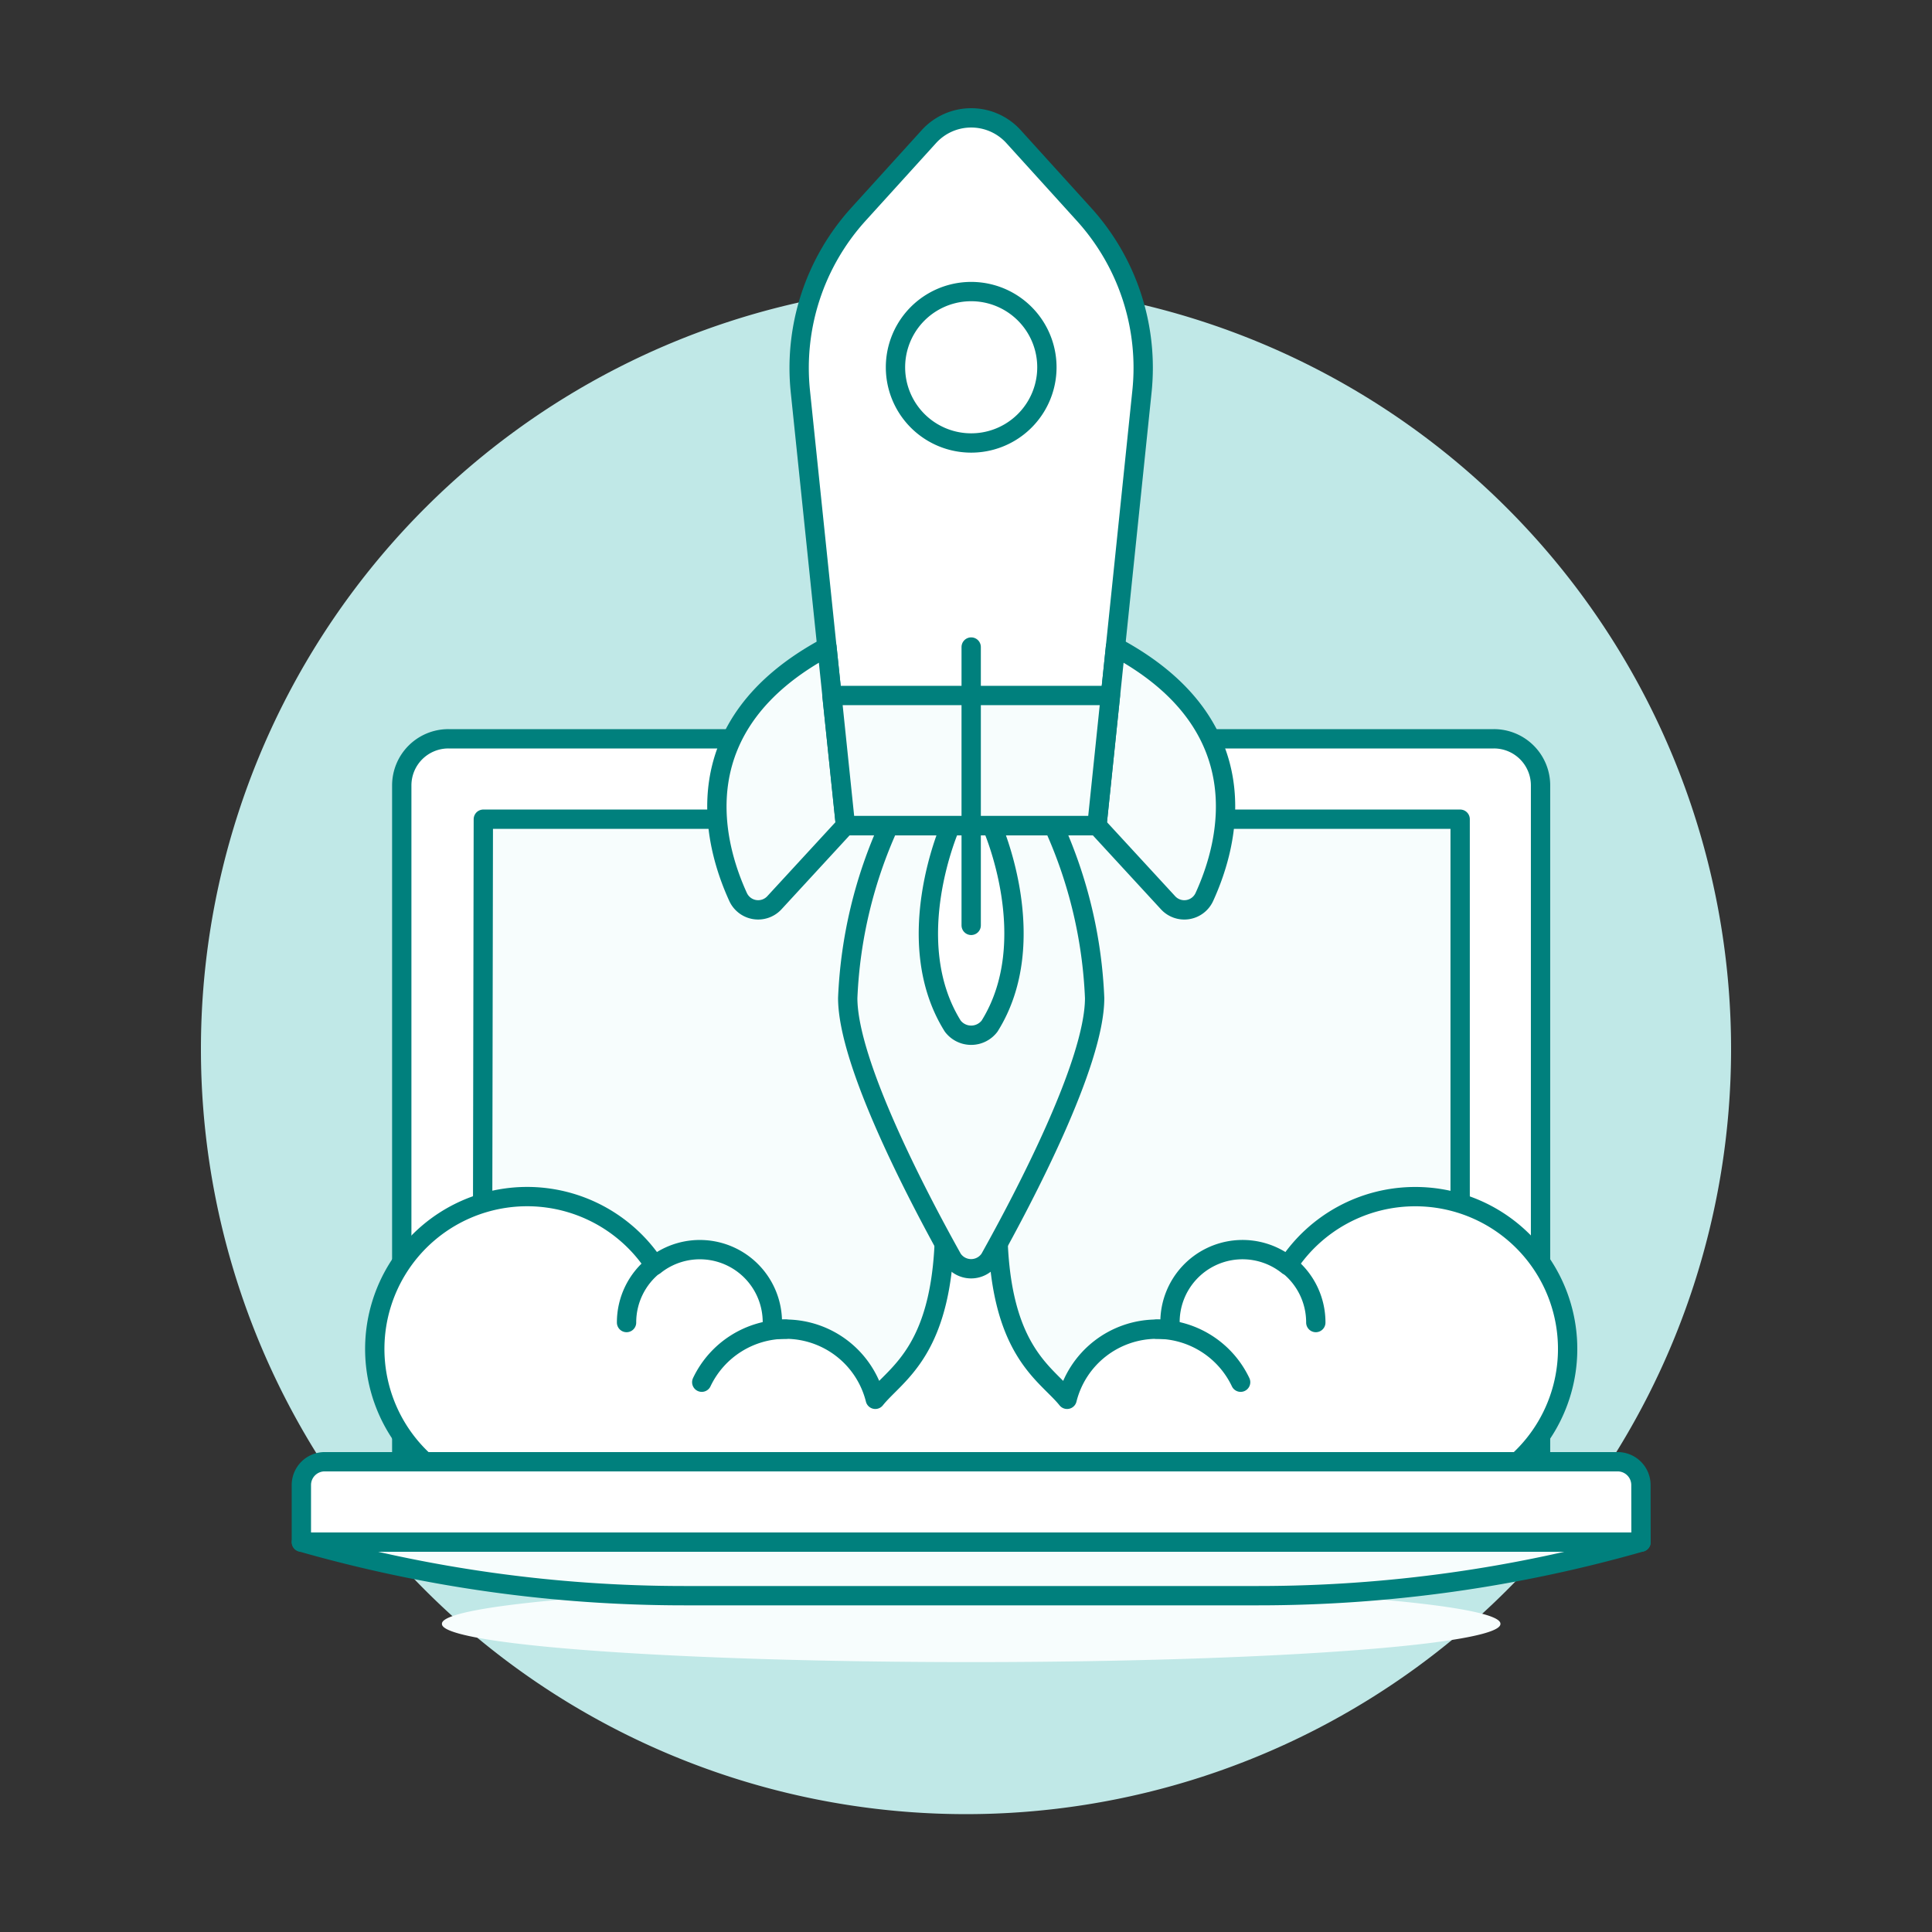
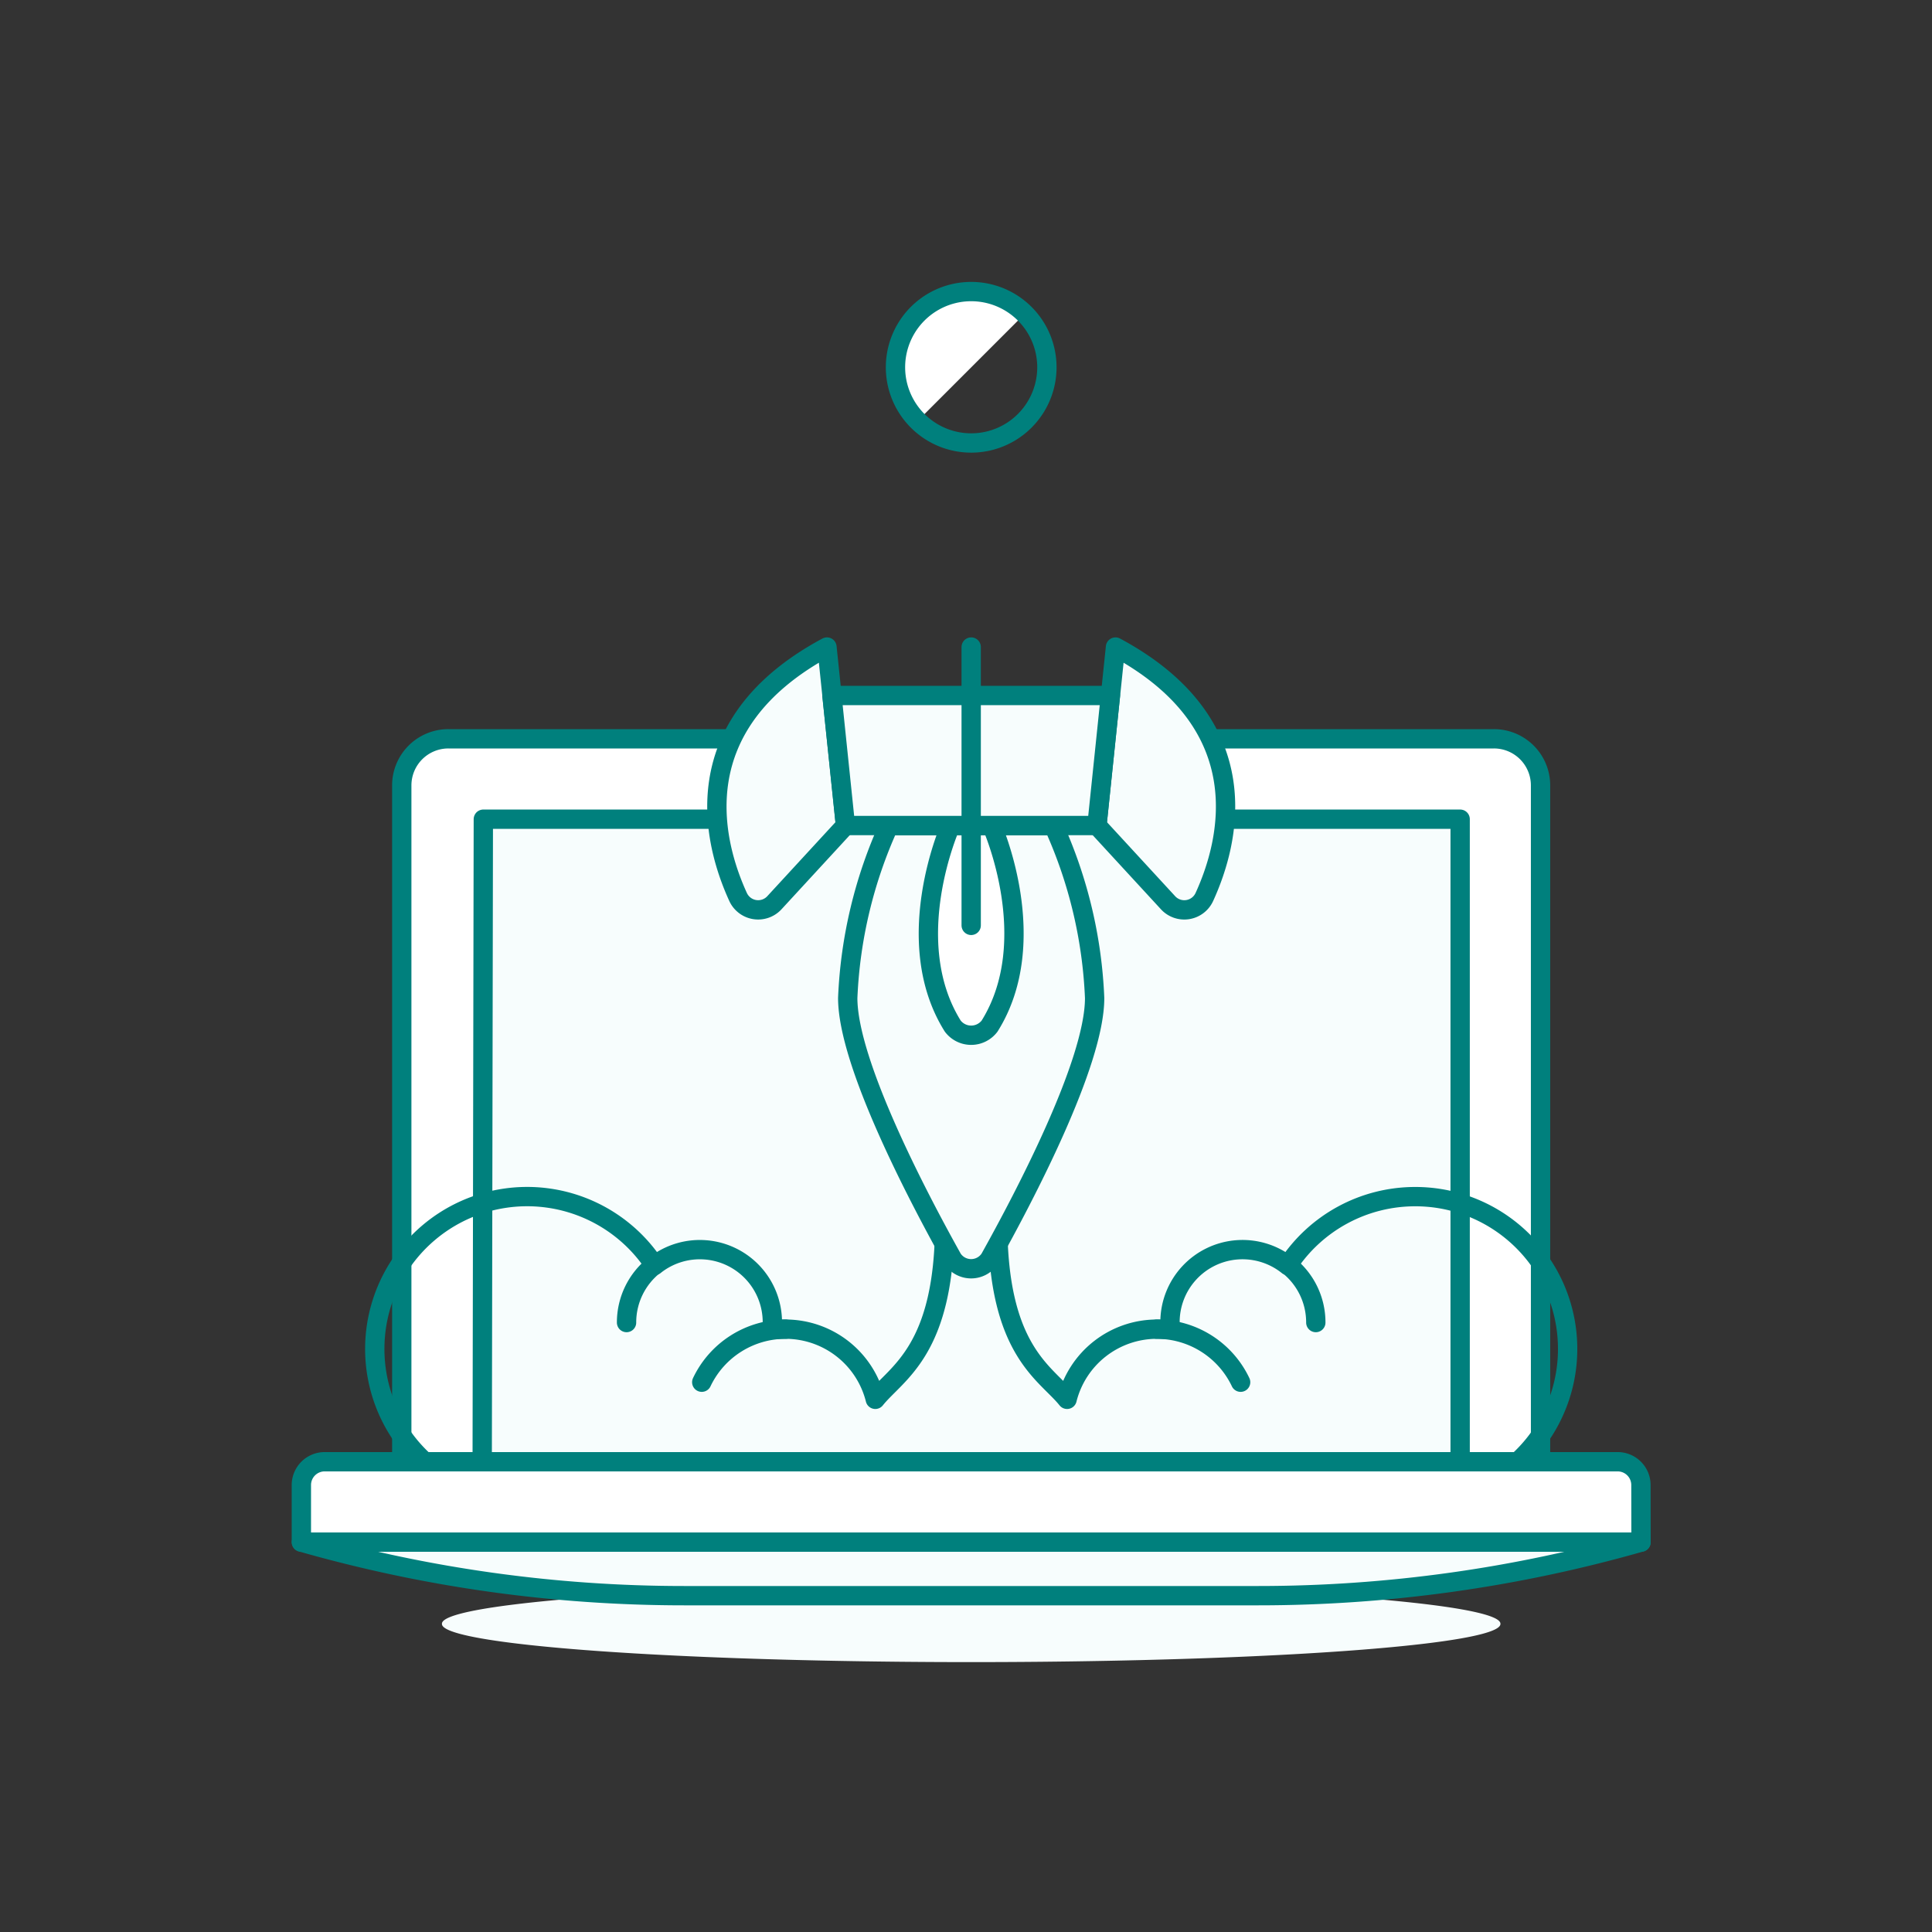
<svg xmlns="http://www.w3.org/2000/svg" viewBox="-1 -1 200 200" id="App-Launch-Laptop--Streamline-Ux" height="200" width="200">
  <rect x="-1" y="-1" width="200" height="200" fill="#333333" stroke="none" />
  <desc>App Launch Laptop Streamline Illustration: https://streamlinehq.com</desc>
-   <path d="M19.8 107.599a79.2 79.2 0 1 0 158.4 0 79.2 79.2 0 1 0 -158.4 0Z" fill="#c0e8e7" stroke-width="2" />
  <path d="M44.75 167.1a54.787 3.944 0 1 0 109.573 0 54.787 3.944 0 1 0 -109.573 0Z" fill="#f7fdfd" stroke-width="2" />
  <path d="M153.648 75.48H45.421a4.825 4.825 0 0 0 -4.831 4.825v70.013h117.887v-70.013a4.825 4.825 0 0 0 -4.829 -4.825Z" fill="#ffffff" stroke-width="2" />
  <path d="M153.648 75.48H45.421a4.825 4.825 0 0 0 -4.831 4.825v70.013h117.887v-70.013a4.825 4.825 0 0 0 -4.829 -4.825Z" fill="none" stroke="#00807d" stroke-linecap="round" stroke-linejoin="round" stroke-width="2" />
  <path d="m150.155 83.802 -101.121 0 -0.117 66.516 101.237 0 0 -66.516z" fill="#f7fdfd" stroke-width="2" />
  <path d="m150.155 83.802 -101.121 0 -0.117 66.516 101.237 0 0 -66.516z" fill="none" stroke="#00807d" stroke-linecap="round" stroke-linejoin="round" stroke-width="2" />
  <path d="M168.878 158.638H30.197v-5.908a2.412 2.412 0 0 1 2.412 -2.412h133.848a2.412 2.412 0 0 1 2.412 2.412Z" fill="#ffffff" stroke="#00807d" stroke-linecap="round" stroke-linejoin="round" stroke-width="2" />
  <path d="M168.878 158.64a144.219 144.219 0 0 1 -39.6 5.544H69.803a144.215 144.215 0 0 1 -39.6 -5.544h138.675Z" fill="#f7fdfd" stroke="#00807d" stroke-linecap="round" stroke-linejoin="round" stroke-width="2" />
-   <path d="M145.504 122.875a15.755 15.755 0 0 0 -13.191 7.128 7.508 7.508 0 0 0 -12.195 5.904c0 0.99 0.475 0.687 -1.372 0.687a9.585 9.585 0 0 0 -9.282 7.263c-2.198 -2.746 -7.183 -4.982 -7.183 -18.24h-5.489c0 13.218 -4.984 15.494 -7.181 18.24a9.585 9.585 0 0 0 -9.284 -7.263c-1.845 0 -1.372 0.295 -1.372 -0.687a7.508 7.508 0 0 0 -12.193 -5.904A15.771 15.771 0 1 0 42.966 150.318h113.141a15.765 15.765 0 0 0 -10.603 -27.443Z" fill="#ffffff" stroke-width="2" />
  <path d="M145.504 122.875a15.755 15.755 0 0 0 -13.191 7.128 7.508 7.508 0 0 0 -12.195 5.904c0 0.99 0.475 0.687 -1.372 0.687a9.585 9.585 0 0 0 -9.282 7.263c-2.198 -2.746 -7.183 -4.982 -7.183 -18.24h-5.489c0 13.218 -4.984 15.494 -7.181 18.24a9.585 9.585 0 0 0 -9.284 -7.263c-1.845 0 -1.372 0.295 -1.372 -0.687a7.508 7.508 0 0 0 -12.193 -5.904A15.771 15.771 0 1 0 42.966 150.318h113.141a15.765 15.765 0 0 0 -10.603 -27.443Z" fill="none" stroke="#00807d" stroke-linecap="round" stroke-linejoin="round" stroke-width="2" />
  <path d="M71.646 142.085a9.605 9.605 0 0 1 8.68 -5.489" fill="none" stroke="#00807d" stroke-linecap="round" stroke-linejoin="round" stroke-width="2" />
  <path d="M63.861 135.909a7.536 7.536 0 0 1 2.881 -5.94" fill="none" stroke="#00807d" stroke-linecap="round" stroke-linejoin="round" stroke-width="2" />
  <path d="M127.429 142.085a9.605 9.605 0 0 0 -8.682 -5.489" fill="none" stroke="#00807d" stroke-linecap="round" stroke-linejoin="round" stroke-width="2" />
  <path d="M135.212 135.909a7.534 7.534 0 0 0 -2.877 -5.94" fill="none" stroke="#00807d" stroke-linecap="round" stroke-linejoin="round" stroke-width="2" />
  <path d="m108.06 84.463 -17.038 0a47.872 47.872 0 0 0 -4.265 17.854c0 6.742 7.282 20.612 10.85 26.999a2.317 2.317 0 0 0 3.847 0c3.564 -6.386 10.86 -20.251 10.862 -26.993a47.872 47.872 0 0 0 -4.257 -17.86Z" fill="#f7fdfd" stroke="#00807d" stroke-linecap="round" stroke-linejoin="round" stroke-width="2" />
  <path d="M101.669 84.463s5.32 11.896 -0.228 20.758a2.394 2.394 0 0 1 -3.813 0c-5.544 -8.866 -0.218 -20.76 -0.218 -20.76Z" fill="#ffffff" stroke="#00807d" stroke-linecap="round" stroke-linejoin="round" stroke-width="2" />
-   <path d="M117.216 39.523a23.657 23.657 0 0 0 -6.003 -18.337l-7.294 -8.045a5.916 5.916 0 0 0 -8.761 0L87.861 21.186a23.673 23.673 0 0 0 -6.007 18.339l4.667 44.946h26.035Z" fill="#ffffff" stroke="#00807d" stroke-linecap="round" stroke-linejoin="round" stroke-width="2" />
  <path d="m86.526 84.459 -7.358 7.989a2.285 2.285 0 0 1 -3.762 -0.594c-2.55 -5.568 -5.835 -17.804 9.201 -25.871Z" fill="#f7fdfd" stroke="#00807d" stroke-linecap="round" stroke-linejoin="round" stroke-width="2" />
  <path d="m112.555 84.459 7.358 7.989a2.283 2.283 0 0 0 3.762 -0.594c2.55 -5.568 5.835 -17.804 -9.199 -25.871Z" fill="#f7fdfd" stroke="#00807d" stroke-linecap="round" stroke-linejoin="round" stroke-width="2" />
  <path d="m85.122 70.997 1.398 13.462 26.035 0 1.398 -13.462 -28.831 0z" fill="#f7fdfd" stroke="#00807d" stroke-linecap="round" stroke-linejoin="round" stroke-width="2" />
  <path d="M93.997 42.57a7.837 7.837 0 0 1 11.088 -11.088Z" fill="#ffffff" stroke-width="2" />
  <path d="M91.7 37.02a7.837 7.837 0 1 0 15.674 0 7.837 7.837 0 1 0 -15.674 0Z" fill="none" stroke="#00807d" stroke-linecap="round" stroke-linejoin="round" stroke-width="2" />
  <path d="m99.537 65.98 0 28.815" fill="none" stroke="#00807d" stroke-linecap="round" stroke-linejoin="round" stroke-width="2" />
</svg>